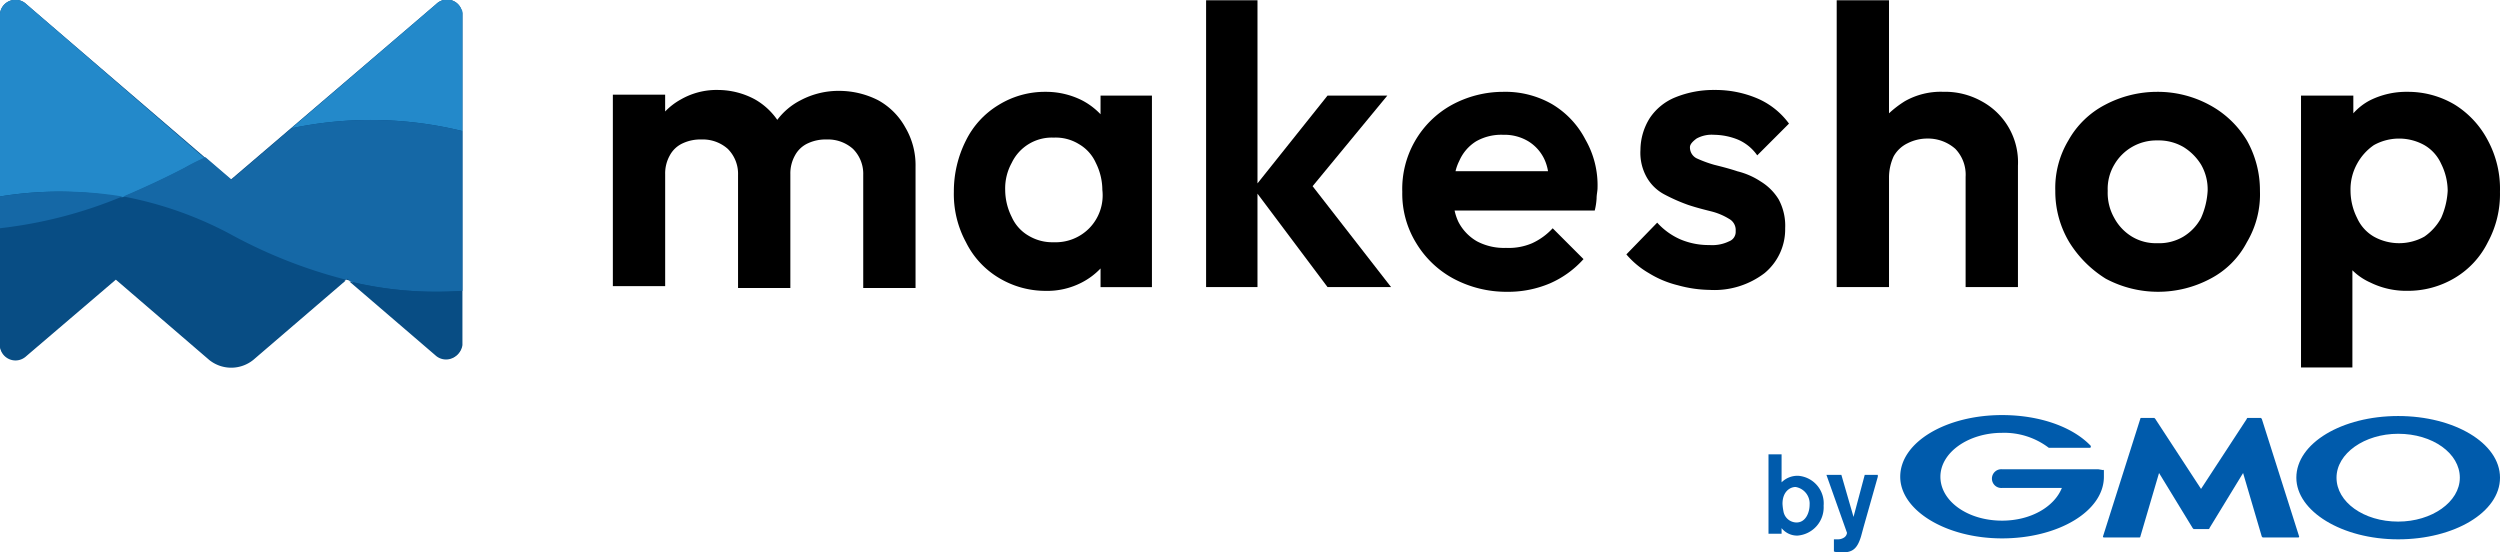
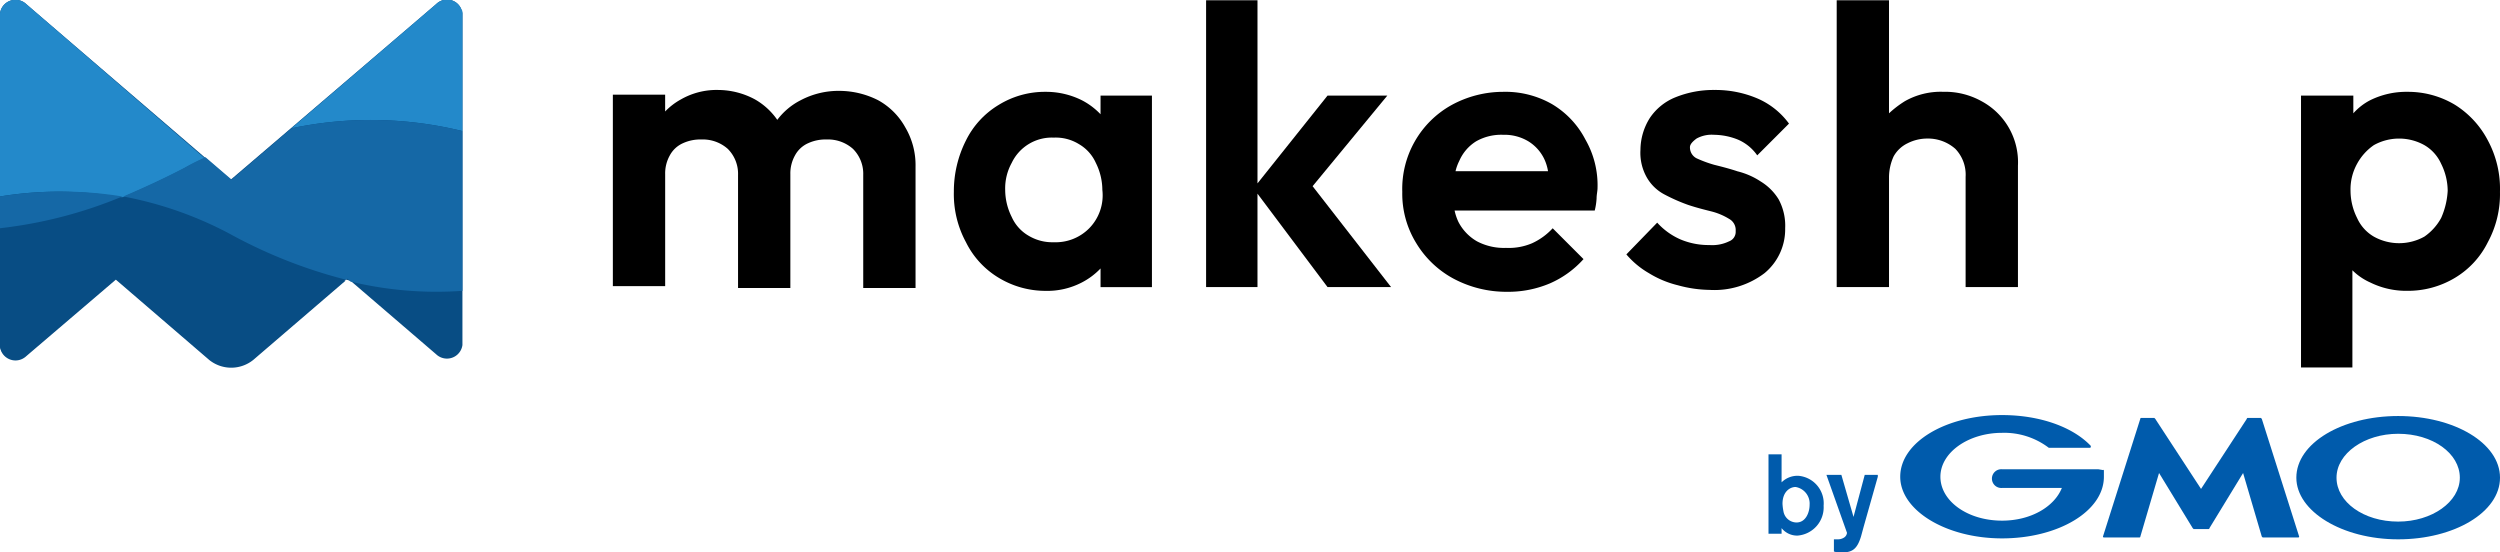
<svg xmlns="http://www.w3.org/2000/svg" width="240" height="53.031" viewBox="0 0 240 53.031">
  <g id="partnerMakeShop" transform="translate(-16.2 -16.37)">
    <path id="パス_19213" data-name="パス 19213" d="M107.271,26.987a8.246,8.246,0,0,0-3.677-.9,7.784,7.784,0,0,0-3.767.9,6.467,6.467,0,0,0-2.242,1.883A6.528,6.528,0,0,0,95.432,26.9a7.5,7.5,0,0,0-3.5-.9,6.883,6.883,0,0,0-3.587.9,6.27,6.27,0,0,0-1.525,1.166V26.448H81.8V44.834h5.022V34.072a3.532,3.532,0,0,1,.448-1.794,2.645,2.645,0,0,1,1.256-1.166,4.015,4.015,0,0,1,1.794-.359,3.6,3.6,0,0,1,2.511.9,3.375,3.375,0,0,1,.987,2.511V45.013H98.84V34.072a3.532,3.532,0,0,1,.448-1.794,2.645,2.645,0,0,1,1.256-1.166,4.015,4.015,0,0,1,1.794-.359,3.6,3.6,0,0,1,2.511.9,3.375,3.375,0,0,1,.987,2.511V45.013h5.022V33.354a7.127,7.127,0,0,0-.987-3.767A6.6,6.6,0,0,0,107.271,26.987Z" transform="translate(-6.766 -0.993)" />
    <path id="パス_19214" data-name="パス 19214" d="M132.381,28.352a6.719,6.719,0,0,0-1.794-1.345,7.712,7.712,0,0,0-3.5-.807,8.431,8.431,0,0,0-4.484,1.256,8.233,8.233,0,0,0-3.139,3.408A10.819,10.819,0,0,0,118.3,35.8a9.679,9.679,0,0,0,1.166,4.843,8.233,8.233,0,0,0,3.139,3.408,8.665,8.665,0,0,0,4.484,1.256,7.2,7.2,0,0,0,3.5-.807,6.72,6.72,0,0,0,1.794-1.345v1.794h4.933V26.559h-4.933ZM131.3,39.294a4.526,4.526,0,0,1-3.408,1.345,4.442,4.442,0,0,1-2.422-.628,3.926,3.926,0,0,1-1.614-1.794,5.857,5.857,0,0,1-.628-2.6,5.08,5.08,0,0,1,.628-2.6,4.266,4.266,0,0,1,4.036-2.422,4.245,4.245,0,0,1,2.422.628,3.926,3.926,0,0,1,1.614,1.794,5.857,5.857,0,0,1,.628,2.6A4.518,4.518,0,0,1,131.3,39.294Z" transform="translate(-10.53 -1.014)" />
    <path id="パス_19215" data-name="パス 19215" d="M162.7,25.548h-5.74l-6.726,8.43V16.4H145.3V43.934h4.933V34.965l6.726,8.969h6.1l-7.534-9.686Z" transform="translate(-13.315 -0.003)" />
    <path id="パス_19216" data-name="パス 19216" d="M180.65,27.366a9.012,9.012,0,0,0-4.664-1.166,10.335,10.335,0,0,0-4.933,1.256A9.2,9.2,0,0,0,166.3,35.8a9.04,9.04,0,0,0,1.345,4.933,9.362,9.362,0,0,0,3.587,3.408,10.782,10.782,0,0,0,5.112,1.256,10.261,10.261,0,0,0,4.126-.807,9.326,9.326,0,0,0,3.229-2.332l-2.96-2.96a6.2,6.2,0,0,1-1.973,1.435,5.7,5.7,0,0,1-2.511.448,5.536,5.536,0,0,1-2.78-.628,4.541,4.541,0,0,1-1.794-1.883,5.056,5.056,0,0,1-.359-1.076h13.453a6.172,6.172,0,0,0,.179-1.166c0-.359.09-.717.09-.987a8.793,8.793,0,0,0-1.166-4.664A8.471,8.471,0,0,0,180.65,27.366Zm-7.265,3.587a4.866,4.866,0,0,1,2.6-.628,4.442,4.442,0,0,1,2.422.628,4.043,4.043,0,0,1,1.525,1.7,4.44,4.44,0,0,1,.359,1.166h-8.879a4.374,4.374,0,0,1,.359-.987A4.149,4.149,0,0,1,173.385,30.953Z" transform="translate(-15.481 -1.014)" />
    <path id="パス_19217" data-name="パス 19217" d="M197.026,30.664a3.014,3.014,0,0,1,1.7-.359,6.245,6.245,0,0,1,2.242.448,4.321,4.321,0,0,1,1.883,1.525l3.049-3.049a7.348,7.348,0,0,0-3.049-2.422A10.261,10.261,0,0,0,198.73,26a9.724,9.724,0,0,0-3.767.717,5.368,5.368,0,0,0-2.422,1.973,5.794,5.794,0,0,0-.9,3.049,4.788,4.788,0,0,0,.628,2.691,4.205,4.205,0,0,0,1.7,1.614,16.939,16.939,0,0,0,2.242.987c.807.269,1.525.448,2.242.628a6.082,6.082,0,0,1,1.7.717,1.217,1.217,0,0,1,.628,1.166.97.97,0,0,1-.628.987,3.709,3.709,0,0,1-1.883.359,6.987,6.987,0,0,1-2.78-.538,6.5,6.5,0,0,1-2.242-1.614l-2.96,3.049a8.2,8.2,0,0,0,2.152,1.794,9.6,9.6,0,0,0,2.78,1.166,11.944,11.944,0,0,0,3.049.448,7.939,7.939,0,0,0,5.291-1.614,5.458,5.458,0,0,0,1.973-4.3,5.318,5.318,0,0,0-.628-2.78,5.159,5.159,0,0,0-1.7-1.7,7.135,7.135,0,0,0-2.242-.987c-.807-.269-1.525-.448-2.242-.628a11.708,11.708,0,0,1-1.7-.628,1.171,1.171,0,0,1-.628-1.076C196.4,31.2,196.668,30.933,197.026,30.664Z" transform="translate(-17.957 -0.993)" />
    <path id="パス_19218" data-name="パス 19218" d="M226.7,26.086a7.211,7.211,0,0,0-3.677-.9,6.992,6.992,0,0,0-3.677.9,9.79,9.79,0,0,0-1.525,1.166V16.4H212.8V43.934h5.022V33.351a4.887,4.887,0,0,1,.448-1.973,3.039,3.039,0,0,1,1.345-1.256,4.169,4.169,0,0,1,1.883-.448,3.97,3.97,0,0,1,2.691.987,3.582,3.582,0,0,1,.987,2.691V43.934H230.2V32.274a6.652,6.652,0,0,0-3.5-6.188Z" transform="translate(-20.277 -0.003)" />
-     <path id="パス_19219" data-name="パス 19219" d="M251,27.456a10.426,10.426,0,0,0-5.022-1.256,10.689,10.689,0,0,0-5.022,1.256,8.542,8.542,0,0,0-3.5,3.408,8.885,8.885,0,0,0-1.256,4.843,9.485,9.485,0,0,0,1.345,4.933,10.86,10.86,0,0,0,3.5,3.5,10.673,10.673,0,0,0,10.045,0,8.228,8.228,0,0,0,3.5-3.5,8.99,8.99,0,0,0,1.256-4.933,9.735,9.735,0,0,0-1.256-4.843A9.362,9.362,0,0,0,251,27.456Zm-.807,10.852a4.663,4.663,0,0,1-1.7,1.794,4.55,4.55,0,0,1-2.511.628,4.442,4.442,0,0,1-2.422-.628,4.7,4.7,0,0,1-1.7-1.794,4.866,4.866,0,0,1-.628-2.6,4.55,4.55,0,0,1,.628-2.511,4.673,4.673,0,0,1,4.126-2.332,4.755,4.755,0,0,1,2.511.628,5.159,5.159,0,0,1,1.7,1.7,4.755,4.755,0,0,1,.628,2.511A7.389,7.389,0,0,1,250.191,38.308Z" transform="translate(-22.691 -1.014)" />
    <path id="パス_19220" data-name="パス 19220" d="M280.437,30.864a8.867,8.867,0,0,0-3.139-3.408,8.747,8.747,0,0,0-4.574-1.256,7.82,7.82,0,0,0-3.587.807,5.586,5.586,0,0,0-1.614,1.256v-1.7H262.5v26.1h4.933V43.33a5.745,5.745,0,0,0,1.7,1.166,7.82,7.82,0,0,0,3.587.807,8.747,8.747,0,0,0,4.574-1.256,8.233,8.233,0,0,0,3.139-3.408A9.679,9.679,0,0,0,281.6,35.8,9.79,9.79,0,0,0,280.437,30.864Zm-4.484,7.444a5.18,5.18,0,0,1-1.614,1.794,4.984,4.984,0,0,1-4.843,0,3.926,3.926,0,0,1-1.614-1.794,5.857,5.857,0,0,1-.628-2.6,5.08,5.08,0,0,1,.628-2.6,5.18,5.18,0,0,1,1.614-1.794,4.984,4.984,0,0,1,4.843,0,3.926,3.926,0,0,1,1.614,1.794,5.857,5.857,0,0,1,.628,2.6A7.388,7.388,0,0,1,275.953,38.308Z" transform="translate(-25.403 -1.014)" />
    <path id="パス_19221" data-name="パス 19221" d="M60.5,17.294a1.478,1.478,0,0,0-2.422-.538L38.352,33.617,18.711,16.756a1.5,1.5,0,0,0-2.511.9V49.581a1.5,1.5,0,0,0,2.511.9l8.61-7.354,8.969,7.713a3.372,3.372,0,0,0,4.215,0l8.879-7.623c.179,0,.269.09.448.09l8.251,7.085a1.5,1.5,0,0,0,2.511-.9V17.653C60.595,17.563,60.5,17.383,60.5,17.294Z" transform="translate(0)" fill="#084d84" />
    <path id="パス_19222" data-name="パス 19222" d="M53.279,46.2l-.179.09c.179,0,.269.09.448.09l-.269-.179Z" transform="translate(-3.806 -3.077)" fill="none" />
    <path id="パス_19223" data-name="パス 19223" d="M63.813,28.953v-11.3c0-.179,0-.269-.09-.359a1.478,1.478,0,0,0-2.422-.538L47.4,28.684A36.88,36.88,0,0,1,63.813,28.953Z" transform="translate(-3.218 0)" fill="#2389ca" />
    <path id="パス_19224" data-name="パス 19224" d="M27.949,35.321c1.883-.807,3.857-1.7,5.919-2.78a20.232,20.232,0,0,1,1.973-.987l-17.13-14.8a1.5,1.5,0,0,0-2.511.9V35.231A34.517,34.517,0,0,1,27.949,35.321Z" transform="translate(0)" fill="#2389ca" />
    <path id="パス_19225" data-name="パス 19225" d="M61.956,45.614V30.277a36.835,36.835,0,0,0-16.413-.269L39.8,34.941l-2.511-2.152a20.232,20.232,0,0,0-1.973.987c-2.063,1.076-4.036,1.973-5.919,2.78a35.846,35.846,0,0,1,10.224,3.587,47.569,47.569,0,0,0,11.121,4.395l.179-.09h0l.269.269A35.153,35.153,0,0,0,61.956,45.614Z" transform="translate(-1.361 -1.324)" fill="#1568a6" />
-     <path id="パス_19226" data-name="パス 19226" d="M53.6,46.5l8.251,7.085a1.5,1.5,0,0,0,2.511-.9V47.4A35.577,35.577,0,0,1,53.6,46.5Z" transform="translate(-3.857 -3.108)" fill="#084d84" />
    <path id="パス_19227" data-name="パス 19227" d="M27.949,37.5A46.484,46.484,0,0,1,16.2,40.549v11.3a1.5,1.5,0,0,0,2.511.9l8.61-7.354,8.969,7.713a3.372,3.372,0,0,0,4.215,0l8.879-7.623a49.143,49.143,0,0,1-11.121-4.395A33.768,33.768,0,0,0,27.949,37.5Z" transform="translate(0 -2.179)" fill="#084d84" />
    <path id="パス_19228" data-name="パス 19228" d="M16.2,37.346v3.049a42.983,42.983,0,0,0,11.749-3.049A36.762,36.762,0,0,0,16.2,37.346Z" transform="translate(0 -2.115)" fill="#1568a6" />
    <g id="グループ_21156" data-name="グループ 21156" transform="translate(185.976 59.895)">
      <path id="パス_19229" data-name="パス 19229" d="M209.446,69.833c0,.717-.359,1.7-1.256,1.7a1.284,1.284,0,0,1-1.256-1.076,4.828,4.828,0,0,1-.09-.717c0-1.166.717-1.614,1.256-1.614A1.611,1.611,0,0,1,209.446,69.833ZM205.5,64.9v7.713h1.256v-.538a1.912,1.912,0,0,0,1.525.717,2.719,2.719,0,0,0,2.511-2.87,2.654,2.654,0,0,0-2.422-2.87,2.161,2.161,0,0,0-1.614.628V64.99H205.5Z" transform="translate(-205.5 -64.9)" fill="#005bac" />
      <path id="パス_19230" data-name="パス 19230" d="M216.633,67.379l-1.345,4.753-.269.987c-.359,1.166-.807,1.525-1.794,1.525a1.77,1.77,0,0,1-.807-.09V73.388h.359a1.1,1.1,0,0,0,.628-.179.612.612,0,0,0,.269-.448L211.7,67.2h1.435l1.166,4.036,1.076-4.036h1.256Z" transform="translate(-206.139 -65.137)" fill="#005bac" />
    </g>
    <g id="グループ_21158" data-name="グループ 21158" transform="translate(198.622 56.218)">
      <path id="パス_19231" data-name="パス 19231" d="M250.627,71.773h.807a.088.088,0,0,0,.09-.09l3.229-5.291,1.794,6.1.09.09h3.408a.088.088,0,0,0,.09-.09l-3.587-11.3-.09-.09H255.2a.088.088,0,0,0-.09.09l-4.395,6.726-4.395-6.726-.09-.09h-1.256a.088.088,0,0,0-.09.09L241.3,72.49a.088.088,0,0,0,.09.09H244.8a.088.088,0,0,0,.09-.09l1.794-6.1,3.229,5.291.09.09Z" transform="translate(-221.838 -60.831)" fill="#005bac" />
      <g id="グループ_21157" data-name="グループ 21157">
        <path id="パス_19232" data-name="パス 19232" d="M239.152,66.091h0c-.09,0-.09-.09,0,0l-.538-.09h-9.238a.9.9,0,1,0,0,1.794h5.74c-.717,1.794-2.96,3.139-5.74,3.139-3.318,0-5.919-1.883-5.919-4.215s2.691-4.215,5.919-4.215a7.061,7.061,0,0,1,4.484,1.435h3.946a.088.088,0,0,0,.09-.09v-.09h0c-1.7-1.794-4.843-2.96-8.52-2.96-5.381,0-9.776,2.6-9.776,5.919,0,3.229,4.395,5.919,9.776,5.919s9.776-2.6,9.776-5.919Z" transform="translate(-219.6 -60.8)" fill="#005bac" />
      </g>
      <path id="パス_19233" data-name="パス 19233" d="M271.776,60.9c-5.381,0-9.776,2.6-9.776,5.919,0,3.229,4.395,5.919,9.776,5.919s9.776-2.6,9.776-5.919S277.157,60.9,271.776,60.9Zm0,10.135c-3.318,0-5.919-1.883-5.919-4.215s2.691-4.215,5.919-4.215c3.318,0,5.919,1.883,5.919,4.215S275,71.035,271.776,71.035Z" transform="translate(-223.973 -60.81)" fill="#005bac" />
    </g>
  </g>
</svg>